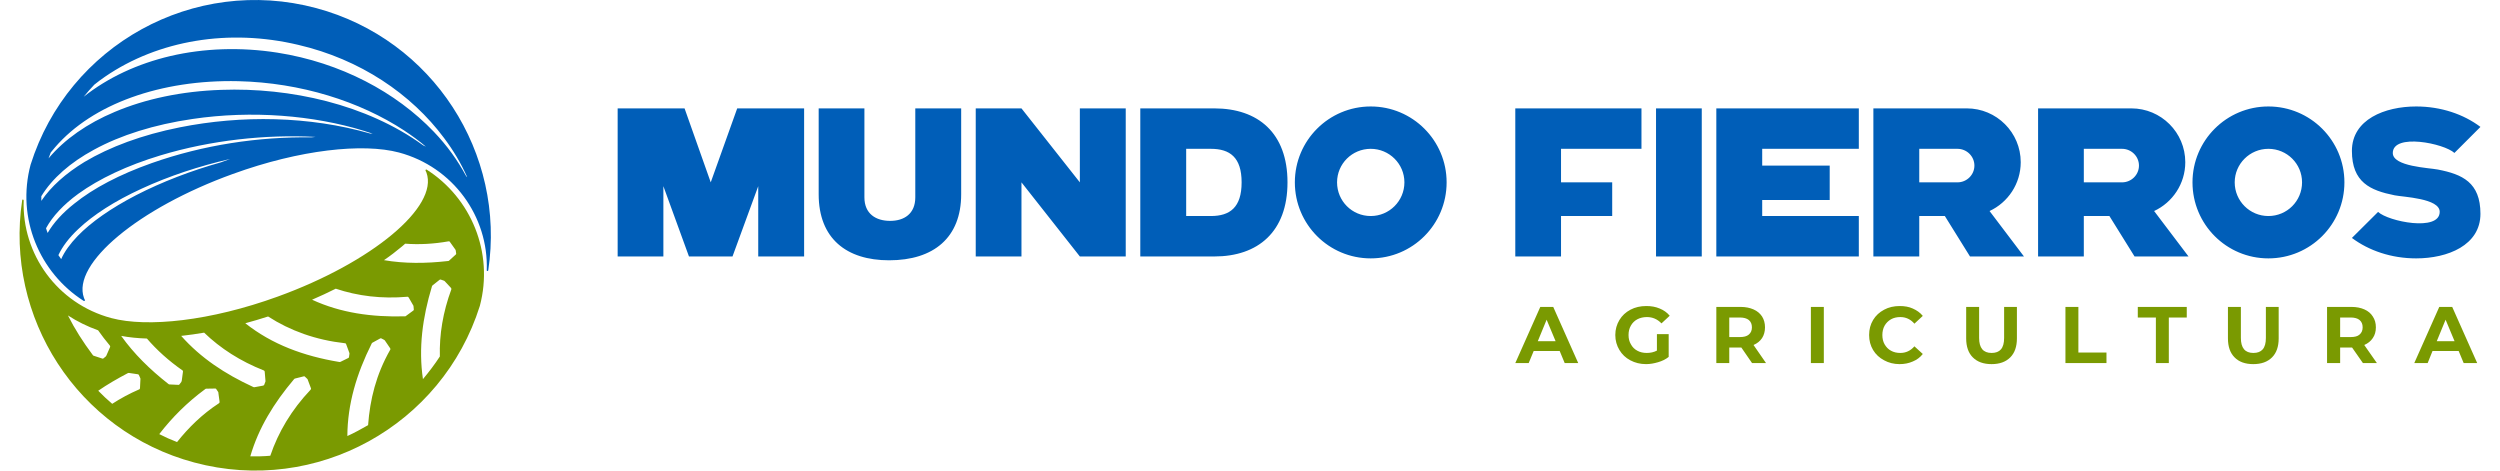
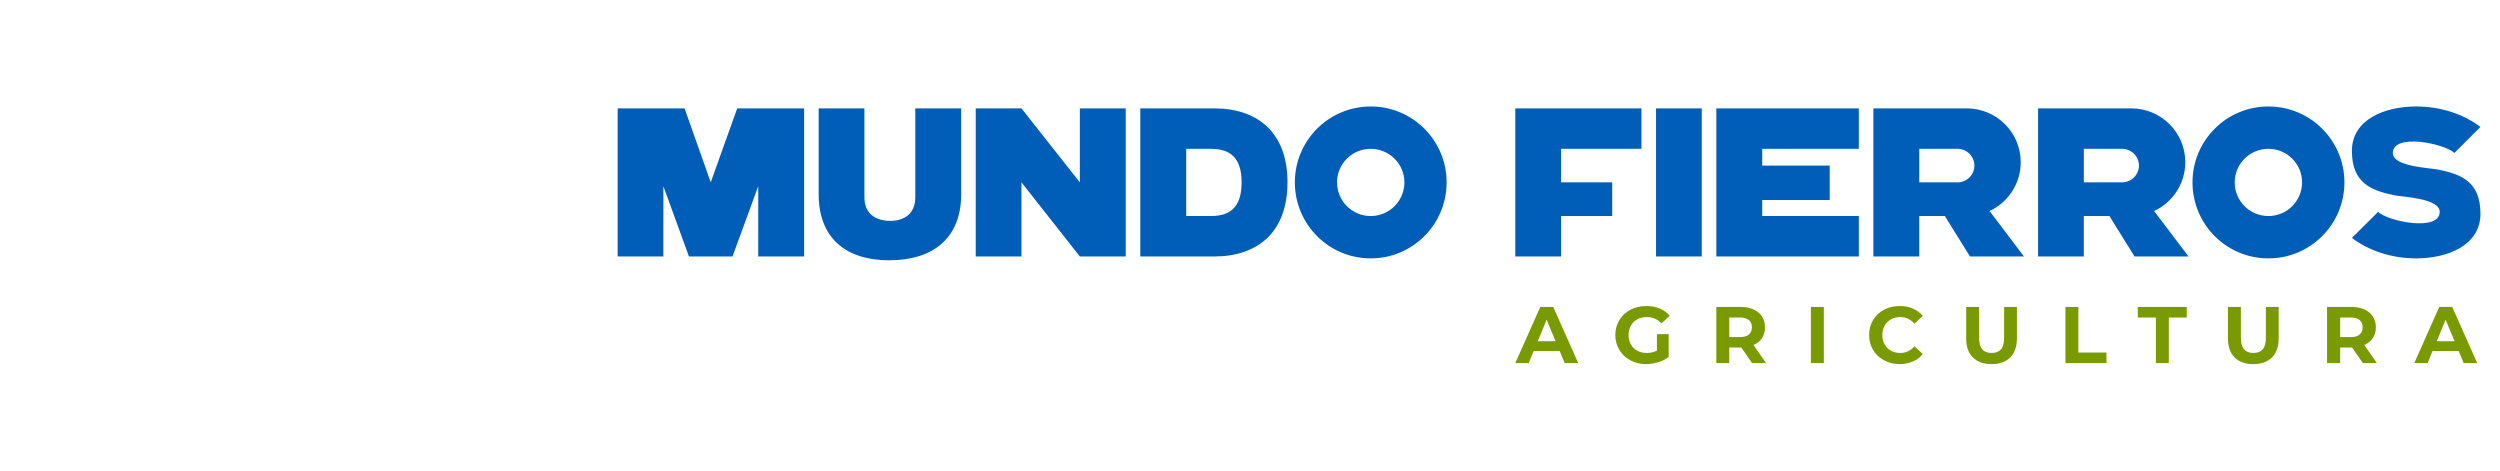
<svg xmlns="http://www.w3.org/2000/svg" xml:space="preserve" width="340px" height="64px" version="1.1" style="shape-rendering:geometricPrecision; text-rendering:geometricPrecision; image-rendering:optimizeQuality; fill-rule:evenodd; clip-rule:evenodd" viewBox="0 0 17000 3200">
  <defs>
    <style type="text/css">
   
    .fil1 {fill:#005EB8}
    .fil0 {fill:#7A9A01}
   
  </style>
  </defs>
  <g id="Capa_x0020_1">
-     <path class="fil0" d="M2902 1154c-2,-2 -5,-2 -7,0 -2,2 -2,5 -1,7 2,4 4,8 6,13 84,232 -371,611 -1012,843 -457,166 -887,211 -1131,146 -369,-99 -608,-436 -596,-800 0,-2 -1,-5 -4,-6 -3,-1 -6,1 -6,4 -120,795 374,1571 1170,1784 831,223 1686,-252 1942,-1065 96,-363 -60,-734 -361,-926zm-2234 1503c62,-43 130,-82 200,-119 5,-2 4,-2 9,-2l61 9c2,1 5,2 6,4l9 20c2,3 2,5 2,9l-3 60c0,5 -1,8 -6,10 -65,28 -126,61 -183,98 -33,-28 -65,-58 -95,-89zm415 295c86,-112 190,-216 311,-305 4,-3 3,-3 8,-4l62 -1c2,0 5,1 6,3l12 18c3,3 3,5 3,9l8 59c1,5 0,8 -4,11 -114,74 -208,167 -285,264 -42,-16 -82,-34 -121,-54zm619 151c56,-193 161,-363 297,-524 3,-4 3,-3 7,-5l60 -15c1,-1 5,0 6,1l16 15c3,2 4,4 5,8l21 56c2,4 1,8 -2,11 -130,137 -220,289 -274,449 -45,4 -90,5 -136,4zm660 -138c1,-218 63,-424 165,-628 2,-4 1,-4 6,-7l53 -29c2,-1 6,-1 7,0l19 10c4,2 5,4 7,7l34 50c2,3 3,7 0,11 -96,169 -137,337 -150,512 -42,24 -96,54 -141,74zm514 -387c-31,-210 -3,-418 61,-630 2,-5 1,-4 5,-8l48 -38c2,-1 5,-2 7,-1l20 7c4,1 5,2 8,5l41 44c3,3 4,6 3,11 -57,154 -82,307 -78,456 -35,54 -74,105 -115,154zm-265 -809c140,24 284,23 434,6 5,0 5,0 9,-3l45 -41c2,-1 3,-4 3,-6l-3 -22c-1,-4 -2,-5 -4,-8l-35 -49c-2,-4 -5,-6 -10,-5 -101,18 -200,23 -295,16 -7,7 -15,13 -23,20 -37,31 -77,62 -121,92zm-489 269c195,90 406,119 631,113 5,0 4,0 8,-3l49 -36c2,-1 4,-4 4,-6l-2 -22c0,-4 -1,-6 -3,-9l-30 -52c-3,-4 -6,-6 -10,-5 -174,15 -337,-5 -486,-55 -52,26 -105,51 -161,75zm-454 160c183,145 398,223 637,263 5,1 4,1 9,0l55 -27c1,-1 4,-3 4,-5l3 -22c1,-4 0,-5 -1,-9l-21 -57c-1,-4 -4,-7 -8,-7 -198,-22 -373,-85 -523,-182 -52,17 -104,32 -155,46zm-436 86c133,150 298,259 489,347 5,2 4,2 9,2l60 -11c2,-1 5,-3 6,-4l8 -21c2,-3 1,-5 1,-9l-5 -60c0,-4 -2,-7 -6,-9 -160,-63 -295,-150 -406,-257 -51,9 -103,16 -156,22zm-408 0c87,122 195,228 320,326 4,3 3,3 8,4l62 3c1,0 5,-1 6,-3l13 -17c2,-4 2,-6 3,-9l8 -60c1,-4 0,-8 -4,-10 -93,-65 -173,-137 -241,-216 -63,-2 -122,-8 -175,-18zm-362 -139c46,92 103,181 168,268 3,4 2,4 7,6l58 19c2,1 5,1 7,0l17 -14c3,-3 3,-4 5,-8l24 -55c2,-3 2,-7 -1,-11 -29,-34 -55,-69 -80,-104 -73,-26 -142,-60 -205,-101z" />
-     <path class="fil1" d="M569 2046c2,1 5,1 7,0 1,-2 2,-5 1,-7 -3,-4 -4,-9 -6,-13 -84,-232 370,-611 1012,-843 457,-166 886,-211 1130,-146 369,99 609,436 597,800 -1,2 0,5 3,6 3,0 6,-1 7,-4 120,-796 -375,-1571 -1170,-1784 -832,-223 -1686,252 -1942,1065 -97,363 60,734 361,926zm-172 -311c27,-58 72,-118 135,-177 102,-97 248,-191 431,-275 186,-86 393,-154 602,-202 -21,8 -42,15 -63,23 -203,57 -401,133 -576,223 -172,89 -307,184 -398,278 -51,53 -89,105 -112,157 -7,-9 -13,-18 -19,-27zm-84 -183c44,-81 119,-161 219,-234 141,-102 332,-193 561,-262 341,-103 715,-143 1053,-125l-29 3c-358,-5 -734,51 -1085,175 -218,77 -397,171 -526,275 -81,64 -142,131 -182,200 -4,-11 -8,-21 -11,-32zm-32 -218c74,-121 197,-229 358,-316 181,-99 410,-171 670,-209 406,-60 823,-25 1167,81 19,6 39,13 58,19l-17 -1c-414,-119 -874,-126 -1295,-42 -256,51 -476,133 -647,235 -128,78 -228,167 -294,265 0,-11 0,-21 0,-32zm64 -297c10,-12 20,-24 30,-36 127,-147 306,-262 520,-339 214,-77 462,-116 725,-110 427,10 827,138 1128,335 53,35 102,71 148,110 -4,-2 -15,-7 -19,-9 -384,-279 -905,-394 -1372,-377 -270,9 -517,62 -725,150 -186,78 -341,186 -450,316 5,-14 10,-27 15,-40zm296 -461c23,-19 48,-37 74,-55 181,-124 392,-206 616,-243 224,-37 461,-29 697,27 421,98 769,334 992,634 63,84 116,173 157,266l-7 -7c-59,-109 -129,-207 -220,-302 -257,-269 -632,-470 -1064,-538 -250,-39 -499,-30 -727,23 -222,52 -425,146 -590,277 23,-28 47,-56 72,-82z" />
    <path class="fil0" d="M10606 2387l-177 0 -34 82 -91 0 170 -382 88 0 170 382 -92 0 -34 -82zm-28 -67l-61 -146 -60 146 121 0zm689 -48l80 0 0 155c-20,16 -44,28 -72,36 -27,8 -54,13 -82,13 -40,0 -75,-9 -107,-26 -32,-17 -56,-40 -74,-70 -18,-30 -28,-64 -28,-102 0,-38 10,-72 28,-102 18,-30 43,-53 75,-70 32,-17 68,-25 108,-25 33,0 63,5 91,17 27,11 50,27 68,49l-56 52c-28,-29 -61,-43 -99,-43 -24,0 -46,5 -65,15 -19,10 -34,25 -44,43 -11,19 -16,40 -16,64 0,24 5,45 16,63 10,19 25,34 44,44 18,10 40,15 64,15 25,0 48,-5 69,-16l0 -112zm647 197l-73 -106 -5 0 -77 0 0 106 -88 0 0 -382 165 0c34,0 63,6 88,17 25,11 44,27 58,48 13,21 20,45 20,74 0,28 -7,53 -20,73 -14,21 -33,36 -58,47l85 123 -95 0zm-1 -243c0,-22 -7,-38 -21,-50 -14,-11 -34,-17 -61,-17l-72 0 0 133 72 0c27,0 47,-5 61,-17 14,-12 21,-28 21,-49zm401 -139l88 0 0 382 -88 0 0 -382zm603 389c-39,0 -74,-9 -105,-26 -32,-17 -57,-40 -75,-70 -18,-30 -27,-64 -27,-102 0,-38 9,-72 27,-102 18,-30 43,-53 75,-70 31,-17 67,-25 106,-25 33,0 63,5 89,17 27,12 50,28 68,50l-57 53c-26,-30 -58,-45 -96,-45 -24,0 -45,5 -63,15 -19,11 -33,25 -44,44 -10,18 -15,40 -15,63 0,24 5,45 15,63 11,19 25,34 44,44 18,10 39,15 63,15 38,0 70,-15 96,-45l57 52c-18,23 -41,40 -68,51 -27,12 -57,18 -90,18zm626 0c-55,0 -97,-15 -128,-46 -30,-30 -45,-73 -45,-129l0 -214 88 0 0 211c0,68 28,102 85,102 28,0 49,-8 63,-24 15,-17 22,-43 22,-78l0 -211 87 0 0 214c0,56 -15,99 -45,129 -31,31 -73,46 -127,46zm502 -389l88 0 0 310 191 0 0 72 -279 0 0 -382zm615 72l-123 0 0 -72 333 0 0 72 -122 0 0 310 -88 0 0 -310zm662 317c-54,0 -97,-15 -127,-46 -30,-30 -45,-73 -45,-129l0 -214 88 0 0 211c0,68 28,102 85,102 28,0 49,-8 63,-24 15,-17 22,-43 22,-78l0 -211 87 0 0 214c0,56 -15,99 -45,129 -31,31 -73,46 -128,46zm746 -7l-74 -106 -4 0 -77 0 0 106 -89 0 0 -382 166 0c34,0 63,6 88,17 25,11 44,27 57,48 14,21 21,45 21,74 0,28 -7,53 -21,73 -14,21 -33,36 -58,47l86 123 -95 0zm-2 -243c0,-22 -7,-38 -21,-50 -13,-11 -34,-17 -60,-17l-72 0 0 133 72 0c26,0 47,-5 60,-17 14,-12 21,-28 21,-49zm653 161l-178 0 -33 82 -91 0 170 -382 88 0 170 382 -92 0 -34 -82zm-28 -67l-61 -146 -60 146 121 0z" />
    <path class="fil1" d="M9321 724c285,0 516,231 516,516 0,286 -231,517 -516,517 -285,0 -516,-231 -516,-517 0,-285 231,-516 516,-516zm0 288c126,0 229,102 229,228 0,127 -103,229 -229,229 -127,0 -229,-102 -229,-229 0,-126 102,-228 229,-228zm-1087 0c129,0 209,58 209,228 0,171 -80,229 -209,229l-168 0 0 -457 168 0zm-480 732l0 0 503 0c298,0 498,-168 498,-504 0,-336 -200,-503 -498,-503l-503 0 0 1007zm-1119 0l0 0 311 0 0 -504 397 504 312 0 0 -1007 -312 0 0 503 -397 -503 -311 0 0 1007zm-1068 -423c0,301 189,449 479,449 303,0 490,-154 490,-449l0 -584 -312 0 0 605c0,112 -76,160 -171,160 -97,0 -175,-48 -175,-160l0 -605 -311 0 0 584zm-1367 423l0 0 311 0 0 -478 174 478 296 0 175 -478 0 478 312 0 0 -1007 -455 0 -180 503 -178 -503 -455 0 0 1007zm12083 -416c58,12 308,20 307,113 -1,136 -350,65 -419,0l-178 177c115,86 268,139 437,139 214,0 437,-89 437,-303 0,-214 -124,-269 -289,-301 -59,-12 -308,-20 -307,-113 1,-136 349,-65 419,0l177 -177c-114,-86 -268,-139 -437,-139 -213,0 -437,88 -437,302 0,214 125,269 290,302zm-858 -604c286,0 517,231 517,516 0,286 -231,517 -517,517 -285,0 -516,-231 -516,-517 0,-285 231,-516 516,-516zm0 288c127,0 229,102 229,228 0,127 -102,229 -229,229 -126,0 -229,-102 -229,-229 0,-126 103,-228 229,-228zm-777 423l234 309 -367 0 -171 -275 -174 0 0 275 -311 0 0 0 0 -1007 634 0c203,0 367,164 367,366 0,147 -87,274 -212,332zm-218 -195l-260 0 0 -228 260 0c63,0 115,51 115,114 0,63 -52,114 -115,114zm-901 195l234 309 -367 0 -171 -275 -174 0 0 275 -312 0 0 0 0 -1007 635 0c203,0 367,164 367,366 0,147 -87,274 -212,332zm-218 -195l-260 0 0 -228 260 0c63,0 115,51 115,114 0,63 -52,114 -115,114zm-1640 504l0 0 969 0 0 -275 -657 0 0 -109 459 0 0 -234 -459 0 0 -114 657 0 0 -275 -969 0 0 1007zm-410 0l0 0 311 0 0 -1007 -311 0 0 1007zm-957 0l311 0 0 -275 348 0 0 -229 -348 0 0 -228 547 0 0 -275 -858 0 0 1007z" />
  </g>
</svg>